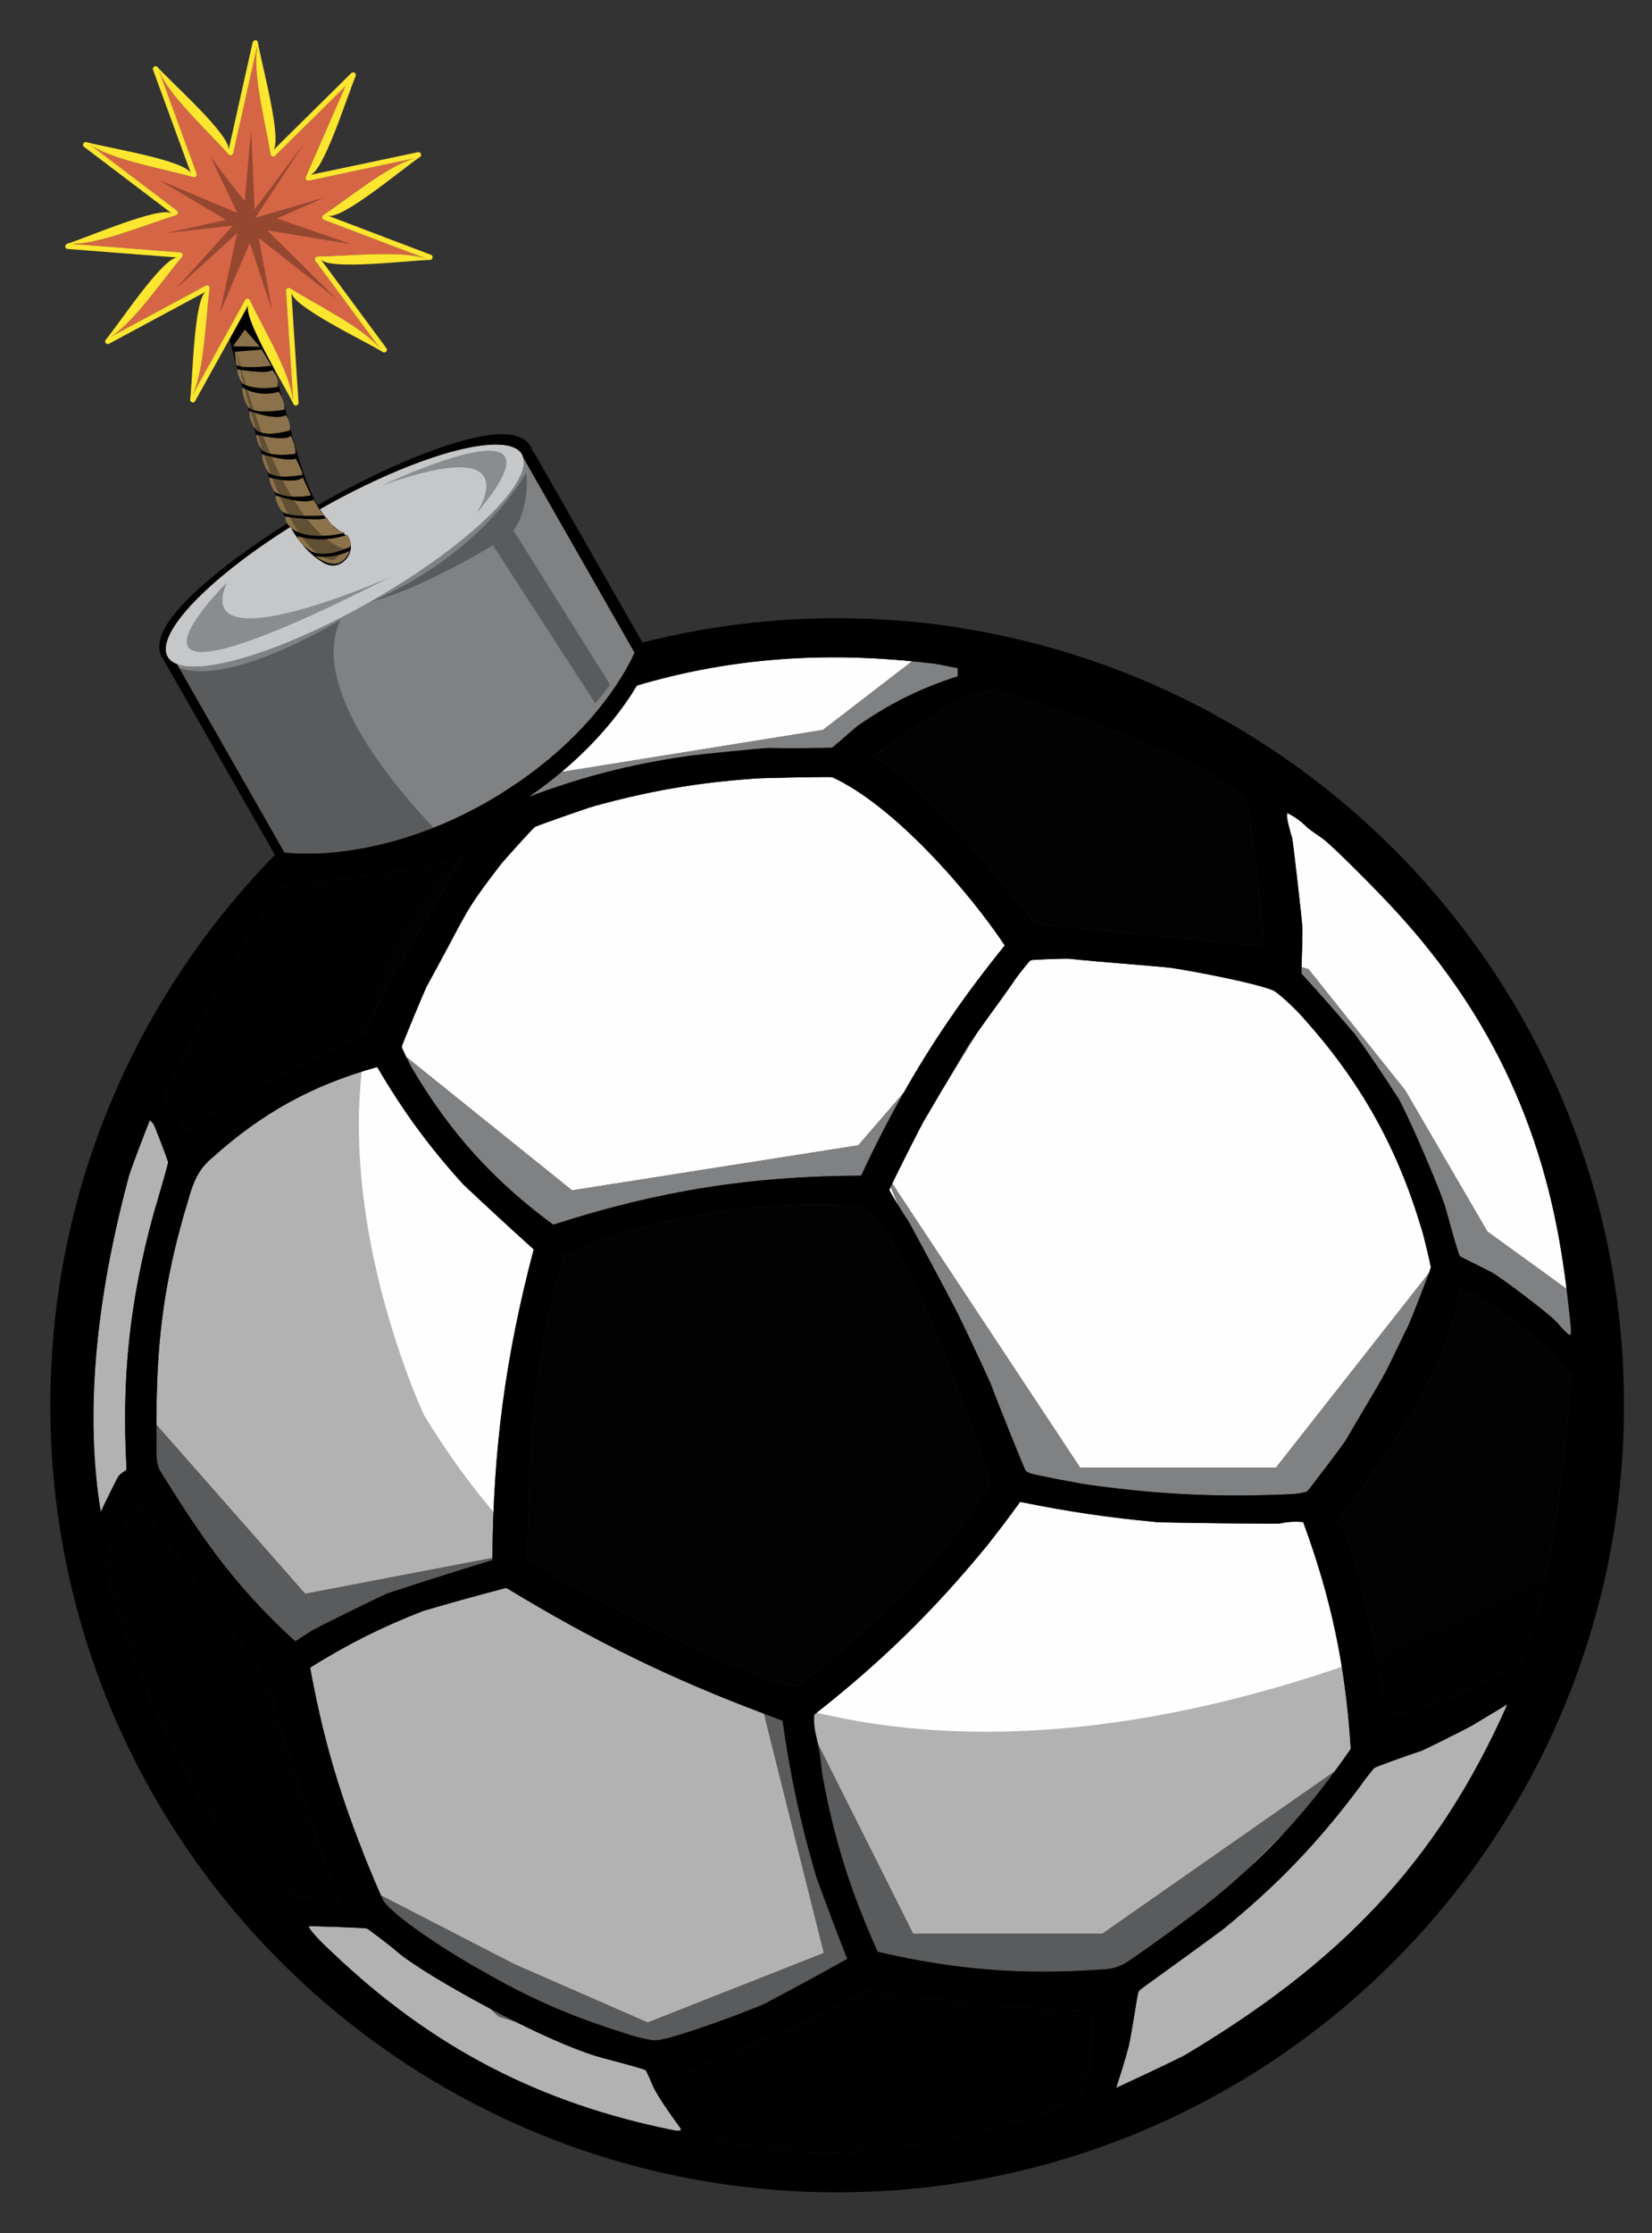
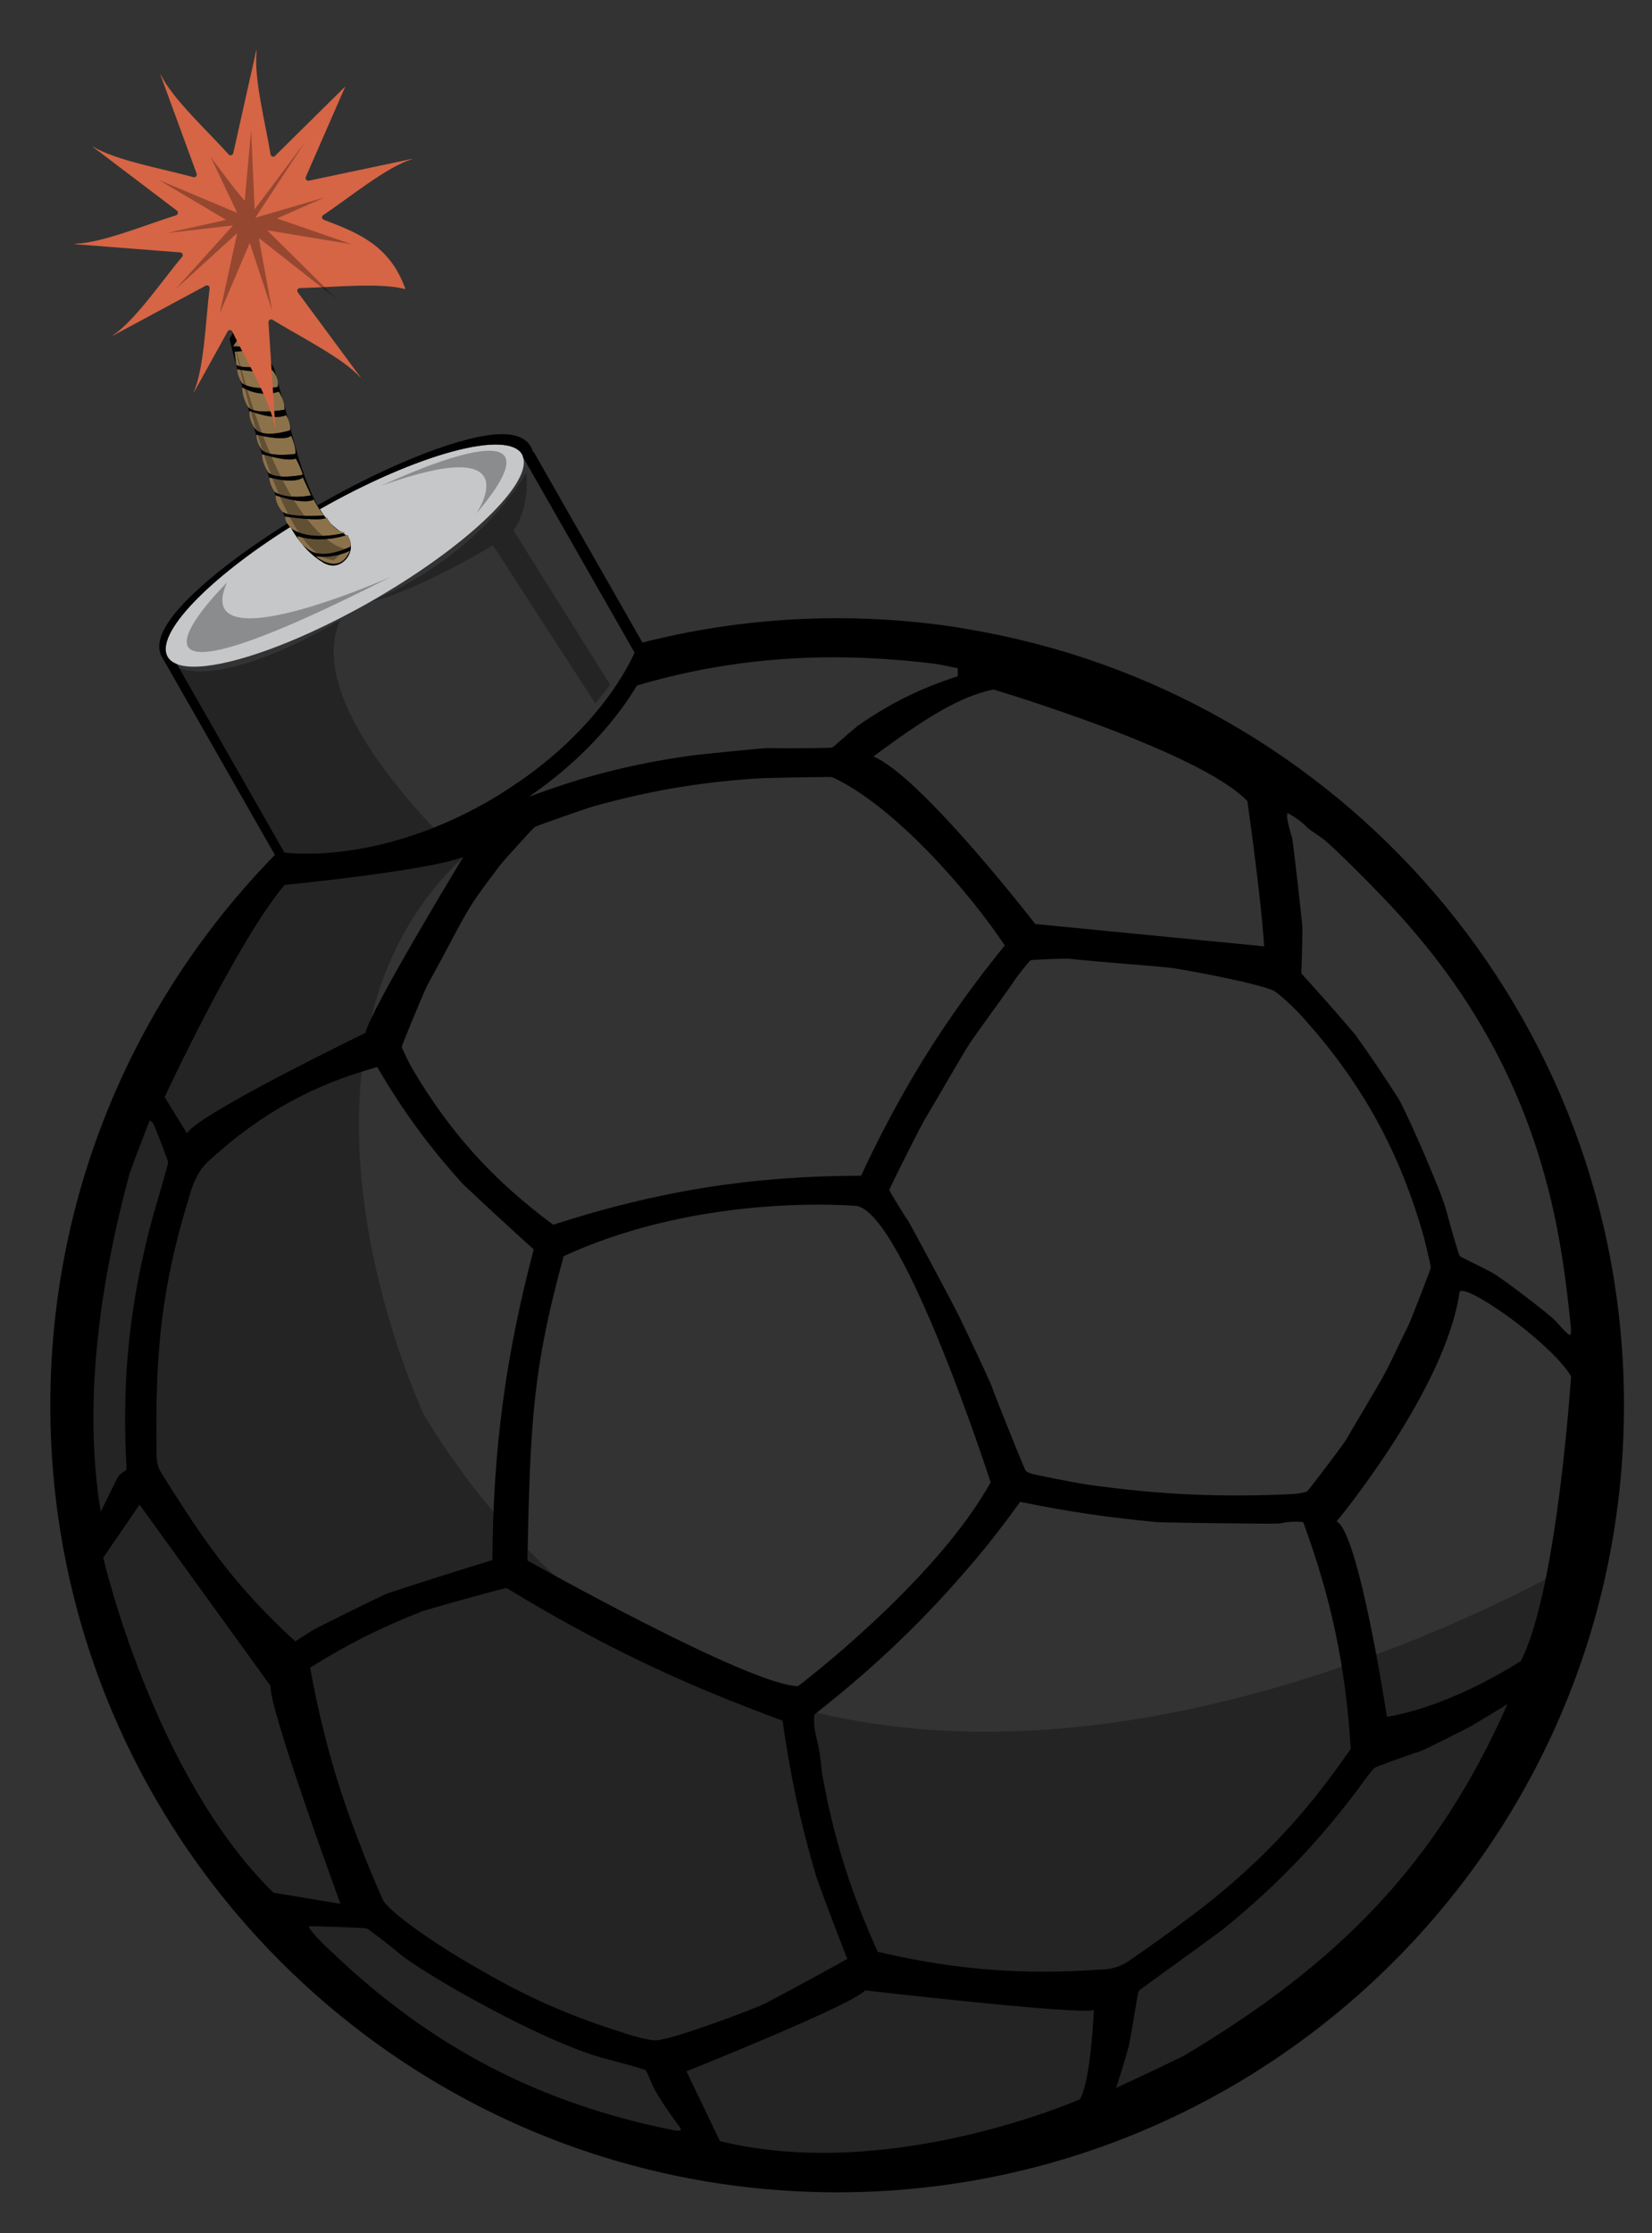
<svg xmlns="http://www.w3.org/2000/svg" version="1.1" id="Layer_1" x="0px" y="0px" width="148px" height="200px" viewBox="0 0 148 200" style="enable-background:new 0 0 148 200;" xml:space="preserve">
  <rect x="0" y="0" width="148" height="200" fill="#333333" stroke="none" />
-   <path id="color7" style="fill:#FEFEFE;" d="M57.062,61.391c7.814-2.306,15.823-3.038,24.654-2.17l-7.992,6.149l-23.418,3.766  C53.844,66.168,55.941,63.267,57.062,61.391z M95.797,85.864c-0.35-0.039-3.361,0.078-3.464,0.134  c-0.119,0.071-1.177,1.389-1.417,1.761c-0.465,0.729-2.15,2.998-3.342,4.684l-3.243,5.289c-0.528,0.909-1.07,1.833-1.554,2.639  c-0.292,0.501-2.15,4.177-2.843,5.619l16.826,25.437h17.561L128.02,114c0.099-0.275,0.163-0.462,0.166-0.487  c0-0.18-0.67-3.006-0.826-3.429c-2.195-7.365-5.461-13.196-10.591-18.917c-0.641-0.756-2.256-2.263-2.708-2.466  c-1.548-0.671-7.473-1.783-9.081-2.013C103.971,86.544,98.598,86.165,95.797,85.864z M116.683,83.135  c-0.006,1.224-0.035,2.287-0.08,3.477l0.619,0.181l8.671,10.855l7.36,12.648l7.095,5.133c-0.1-0.794-0.192-1.493-0.247-1.819  c-1.816-12.93-6.893-23.45-15.884-32.911c-0.763-0.819-4.704-4.85-5.742-5.613c-0.462-0.336-0.945-0.631-1.324-0.945  c-0.563-0.569-1.118-0.974-1.833-1.336c-0.003,0.165-0.003,0.311,0,0.48c0.014,0.205,0.305,1.367,0.439,1.733  C115.83,75.215,116.683,82.688,116.683,83.135z M44.114,139.526c0.07-9.806,1.19-18.131,3.7-27.635  c-2.247-2.032-4.131-3.769-6.337-5.845c-3.071-3.396-5.367-6.534-7.681-10.488c-5.742,1.591-10.289,4.09-14.723,8.072  c-1.113,0.923-1.677,1.846-2.251,3.985c-1.807,5.909-2.647,11.113-2.775,17.291c-0.023,0.392-0.035,1.525-0.039,2.686l13.329,15.145  L44.114,139.526z M34.126,169.75l11.964,6.159l11.937,5.223l15.788-6.229l-5.369-21.432c-8.287-3.114-15.258-6.512-22.966-11.196  c-0.12-0.07-0.154-0.077-0.28-0.032c-2.562,0.673-4.711,1.27-7.255,2.013c-3.729,1.448-6.766,2.968-10.16,5.089  c1.059,5.838,2.438,10.696,4.613,16.221C32.574,166.104,33.642,168.661,34.126,169.75z M11.206,131.727  c0.115-0.07,0.129-0.096,0.129-0.23c-0.449-8.043,0.272-14.907,2.393-22.681c0.538-1.82,1.29-4.396,1.335-4.724  c0.008-0.109-1.24-3.373-1.335-3.464c-0.104-0.115-0.184-0.204-0.305-0.308c-0.673,1.69-1.216,3.124-1.834,4.842  c-2.546,9.453-4.206,20.245-2.566,30.23c0,0,1.495-3.108,1.623-3.236C10.82,131.983,10.994,131.855,11.206,131.727z   M115.497,163.655l-3.989,3.993C112.908,166.373,114.231,165.053,115.497,163.655z M127.299,156.811  c-1.288,0.417-4.021,1.403-4.162,1.513c-0.15,0.115-1.064,1.295-1.323,1.698c-3.727,4.986-7.396,8.813-12.226,12.741  c-2.656,1.993-7.424,5.364-7.508,5.485c-0.041,0.045-0.063,0.103-0.099,0.154c-0.077,0.16-0.606,3.724-0.855,4.825  c-0.359,1.333-0.705,2.448-1.135,3.756c2.144-0.987,3.938-1.833,6.06-2.871c13.725-8.171,22.626-17.066,29-31.493  c-1.093,0.66-2.01,1.225-3.121,1.878C131.35,154.843,127.623,156.702,127.299,156.811z M81.793,173.159h16.996l20.784-14.521  c0.452-0.615,0.903-1.237,1.346-1.885c0.084-0.108,0.09-0.147,0.084-0.282c-0.462-7.248-1.743-13.336-4.253-20.155  c-0.75-0.077-1.391-0.032-2.128,0.128c-0.236,0.045-10.081-0.07-10.972-0.128c-4.335-0.404-7.982-0.942-12.26-1.813  c-1.006,1.391-1.875,2.544-2.941,3.89c-4.807,5.864-9.425,10.376-15.381,15.067c-0.111,0.077-0.125,0.103-0.128,0.237  c-0.054,1.006,0.1,1.403,0.327,2.467l0.011,0.026L81.793,173.159z M58.438,186.695c-0.249-0.609-0.53-1.231-0.609-1.308  c-0.091-0.077-2.113-0.635-3.608-1.025c-2.061-0.52-5.049-1.813-8.058-3.313l-1.479-0.455l-0.75-0.698  c-3.828-2.025-7.303-4.153-8.447-5.185c-0.497-0.437-2.469-1.942-2.627-2.006c-0.154-0.059-5.178-0.244-5.187-0.192  c-0.065,0.198,1.074,1.423,2.046,2.294c8.921,8.53,18.629,13.58,30.741,15.99c0.119,0.025,0.418,0.025,0.505,0  c0.027-0.013,0.027-0.148,0-0.205C60.534,190.009,58.847,187.701,58.438,186.695z M79.675,106.56  c-0.009,0.045,0.41,0.756,0.824,1.429l-0.708-1.698C79.72,106.444,79.675,106.54,79.675,106.56z M35.993,93.747  c0.005,0.067,0.191,0.474,0.394,0.902l14.865,11.956l25.641-4.036l4.077-4.727c2.596-4.578,5.482-8.779,9.046-13.17  c-3.201-4.824-9.939-12.548-15.467-15.073c-0.14-0.045-6.47,0.067-6.975,0.133c-5.092,0.357-9.376,1.094-14.304,2.453  c-0.498,0.12-5.193,1.769-5.355,1.875c-0.181,0.131-2.8,3.012-3.156,3.485c-3.377,4.439-2.594,3.618-6.503,10.746  C38.029,88.701,35.981,93.641,35.993,93.747z" />
-   <path id="color6" style="fill:#020202;" d="M16.75,101.5l-2-3.25c0,0,6.5-14,10.75-19c0,0,12.75-1.25,16-2.5c0,0-8.5,14-8.75,15.75  C32.75,92.5,17.75,99.75,16.75,101.5z M88.75,132.75c0,0-7.75-24-12-24.75c0,0-13.757-1.266-26.25,4.5c-2.75,10-3,14.75-3.25,27.25  c0,0,20,11.25,24.25,11.25C71.5,151,83.75,141.75,88.75,132.75z M24.25,151L12.5,134.75l-3.25,4.75c0,0,4.5,19.5,15.25,30l6,1  C30.5,170.5,24,152.75,24.25,151z M130.75,115.75c-1.25,8.75-11,20.5-11,20.5c2,1,4.5,17.5,4.5,17.5c6-1,12-5,12-5  c3.25-6.25,4.5-25.5,4.5-25.5C138.75,120,130.908,114.644,130.75,115.75z M77.5,178.25c-1,1.25-16,7.25-16,7.25l3,6.25  C79.75,195.5,96.75,188,96.75,188c1-1.75,1.25-8,1.25-8C97,180.5,77.5,178.25,77.5,178.25z M92.75,82.75l20.5,2  c-0.25-4.25-1.5-13-1.5-13c-4.25-4.5-22.75-10-22.75-10c-2.25,0.5-4.75,1.5-10.75,6C82.5,69.5,92.75,82.75,92.75,82.75z" />
-   <path id="color5" style="fill:#808183;" d="M50.307,69.136l23.418-3.766l7.992-6.149c0.691,0.07,1.374,0.134,2.069,0.223  c0.718,0.134,1.317,0.251,2.022,0.4v0.718c-3.358,1.08-6.054,2.419-8.96,4.435c-0.953,0.782-2.145,1.876-2.3,1.953  c-0.125,0.049-4.179,0.08-5.703,0.042c-0.412-0.01-6.439,0.59-7.195,0.713c-5.144,0.738-9.477,1.851-14.29,3.663  C48.437,70.628,49.418,69.881,50.307,69.136z M140.348,115.429l-7.095-5.133l-7.36-12.648l-8.671-10.855l-0.619-0.181  c-0.006,0.136-0.01,0.264-0.016,0.404c-0.003,0.139,0.006,0.163,0.096,0.272c1.702,1.861,3.108,3.465,4.746,5.386  c1.433,2.008,2.596,3.73,3.919,5.807c1.032,1.907,3.846,8.444,4.217,9.898c0.427,1.622,1.125,4.006,1.205,4.096  c0.096,0.115,1.711,0.858,2.833,1.455c0.82,0.423,5.123,3.691,5.8,4.409c0.153,0.16,1.07,1.281,1.266,1.205  c0.038-0.02,0.083-0.174,0.083-0.321C140.758,119.018,140.546,117.024,140.348,115.429z M36.387,94.648  c0.216,0.447,0.458,0.918,0.546,1.053c3.392,5.742,7.266,10.025,12.63,13.979c9.382-3.031,17.727-4.364,27.585-4.391  c1.223-2.642,2.488-5.092,3.821-7.448l-4.077,4.727l-25.641,4.036L36.387,94.648z M81.793,173.159l-8.515-16.97l-0.011-0.026  c0.003,0.007,0.003,0.014,0.006,0.02c0.037,0.173,0.075,0.359,0.115,0.564c0.123,0.679,0.164,1.339,0.248,2.019  c0.825,4.62,1.95,8.613,3.608,12.76c0.405,1.025,0.839,2.058,1.318,3.114c0.055,0.135,0.077,0.154,0.208,0.187  c6.832,1.583,12.812,2.057,19.804,1.563c0.823-0.007,1.506-0.173,2.224-0.563c0.32-0.161,4.242-2.948,5.018-3.563  c1.478-1.07,2.855-2.153,4.166-3.269l0.68-0.597c0.288-0.249,0.567-0.499,0.846-0.749l3.989-3.993  c1.417-1.563,2.766-3.224,4.076-5.018l-20.784,14.521H81.793z M44.109,139.719c0.002-0.064,0.005-0.129,0.005-0.192l-16.777,3.211  l-13.329-15.145c-0.002,1.423,0.01,2.897,0.039,3.089c0.034,0.302,0.09,0.552,0.186,0.84c0.064,0.192,2.685,4.287,3.246,5.069  c2.709,4.012,5.401,7.133,8.977,10.401c0.508-0.32,0.939-0.608,1.448-0.936c0.375-0.243,6.462-3.249,6.83-3.364  C38.019,141.609,40.798,140.731,44.109,139.719z M87.574,92.442c-0.257,0.359-0.497,0.703-0.689,0.987  c-0.339,0.5-1.416,2.366-2.554,4.302L87.574,92.442z M44.685,180.594l1.479,0.455c-0.745-0.378-1.495-0.756-2.229-1.153  L44.685,180.594z M96.761,131.426l-16.826-25.437c-0.058,0.115-0.103,0.211-0.144,0.301l0.708,1.698  c0.343,0.558,0.676,1.083,0.778,1.205c0.154,0.192,4.246,7.831,4.653,8.703c1.028,2.121,1.874,3.916,2.839,6.057  c0.493,1.378,3.047,7.709,3.124,7.768c0.154,0.121,0.292,0.186,0.475,0.243c0.288,0.108,4.29,0.891,5.168,1.006  c6.416,0.897,11.908,1.141,18.371,0.827c0.317-0.013,1.02-0.154,1.176-0.212c0.102-0.051,3.26-4.229,3.471-4.582  c1.215-2.103,2.923-4.897,3.471-5.935c0.75-1.416,1.419-2.923,2.141-4.346c0.188-0.396,1.406-3.492,1.855-4.723l-13.699,17.426  H96.761z M70.107,154.094c-0.566-0.199-1.109-0.41-1.662-0.622l5.369,21.432l-15.788,6.229l-11.937-5.223l-11.964-6.159  c0.117,0.263,0.202,0.449,0.229,0.493c0.948,1.392,5.691,4.531,8.701,6.179c4.172,2.436,7.936,4.095,12.545,5.544  c1.099,0.391,2.641,0.794,3.19,0.756c1.62-0.103,8.669-2.775,9.735-3.281c2.99-1.583,5.071-2.724,7.38-4.006  c-1.008-2.563-1.833-4.749-2.769-7.338C71.709,163.258,70.815,159.086,70.107,154.094z M25.473,76.348c0,0,8.551,1.304,19.06-5.053  c0.345-0.209,0.663-0.423,0.991-0.635c0.669-0.433,1.307-0.869,1.906-1.31c3.462-2.549,5.771-5.165,7.235-7.201  c1.573-2.189,2.181-3.706,2.181-3.706l-0.348-0.609L46.86,40.951c0.703,2.196-4.125,7.059-11.367,11.559  c-0.732,0.455-1.48,0.907-2.258,1.351c-1.841,1.05-3.649,1.969-5.378,2.759c-5.45,2.488-10.06,3.608-12.014,2.854l9.392,16.458  L25.473,76.348z" />
  <path id="color4" style="fill:#C6C7C9;" d="M35.493,52.51c-0.732,0.455-1.48,0.907-2.258,1.351c-1.841,1.05-3.649,1.969-5.378,2.759  c-5.45,2.488-10.06,3.608-12.014,2.854c-0.379-0.146-0.662-0.361-0.828-0.651c-1.162-2.037,3.623-7,10.966-11.617  c0.038,0.04,0.071,0.072,0.1,0.099c0.213,0.36,0.437,0.706,0.677,1.031c0.021,0.036,0.043,0.071,0.068,0.107  c0.075,0.105,0.162,0.207,0.252,0.298c0.522,0.633,1.107,1.167,1.768,1.568c0.068,0.042,0.131,0.091,0.201,0.129  c0.039,0.021,0.077,0.032,0.116,0.05c1.098,0.511,2.094-0.336,2.249-1.283c0.02-0.122,0.022-0.245,0.013-0.367  c-0.002-0.025-0.003-0.051-0.007-0.076c0.018-0.365-0.304-0.855-0.304-0.855c-0.043,0.014-0.083,0.02-0.127,0.033  c-0.071-0.066-0.155-0.126-0.246-0.184c0.111-0.025,0.179-0.043,0.179-0.043c-0.179-0.025-0.341-0.091-0.494-0.17  c-0.265-0.172-0.517-0.374-0.753-0.613c-0.036-0.042-0.069-0.083-0.1-0.124c-0.193-0.248-0.302-0.451-0.302-0.451  c-0.018,0.014-0.046,0.024-0.07,0.037c-0.06-0.076-0.12-0.15-0.177-0.23c0,0,0.005,0,0.005,0c-0.005-0.004-0.014-0.016-0.02-0.021  c-0.123-0.171-0.244-0.346-0.359-0.534c8.736-4.965,16.839-7.167,18.127-4.907c0.044,0.076,0.058,0.167,0.085,0.252  C47.563,43.147,42.736,48.011,35.493,52.51z" />
  <path id="color3" style="fill:#8C724B;" d="M31.418,48.762c-0.001,0.029-0.001,0.058-0.007,0.084  c-0.011,0.047-0.026,0.092-0.054,0.131c0,0-0.264,0.133-0.662,0.277c-0.849,0.306-2.315,0.66-3.175-0.133c0,0-0.221-0.16-0.441-0.38  c-0.091-0.091-0.178-0.193-0.252-0.298c-0.025-0.036-0.047-0.071-0.068-0.107c-0.065-0.112-0.111-0.225-0.111-0.331  c0,0,0.237,0.083,0.63,0.162c0.747,0.149,2.097,0.272,3.71-0.227c0.043-0.013,0.083-0.019,0.127-0.033  C31.114,47.907,31.436,48.397,31.418,48.762z M25.498,36.692c0-0.145-0.018-0.283-0.041-0.417c-0.037-0.213-0.096-0.408-0.162-0.579  c-0.145-0.373-0.313-0.621-0.313-0.621c-1.848,0.581-3.27-0.389-3.27-0.389c0,0.007,0,0.014,0,0.021  c-0.047,0.711,0.354,1.477,0.478,1.692c0.022,0.039,0.038,0.065,0.038,0.065C22.845,37.179,25.498,36.692,25.498,36.692z   M25.984,38.538c0.009-0.101,0.008-0.198,0.001-0.292c-0.022-0.311-0.115-0.581-0.201-0.772c-0.082-0.181-0.156-0.294-0.156-0.294  c-1.037,0.516-3.268-0.389-3.268-0.389c-0.009,0.047-0.007,0.096-0.01,0.145c-0.029,0.507,0.239,1.041,0.38,1.279  c0.048,0.08,0.081,0.13,0.081,0.13C23.523,39.345,25.984,38.538,25.984,38.538z M24.885,34.654c0.027-0.133,0.025-0.264,0.013-0.393  c-0.021-0.212-0.083-0.411-0.162-0.581c-0.148-0.325-0.336-0.548-0.336-0.548c-0.453,0.416-3.088-0.054-3.139-0.063  c-0.001,0-0.005-0.001-0.005-0.001c0,0.351,0.154,0.737,0.277,0.988c0.08,0.164,0.146,0.272,0.146,0.272  C22.845,35.042,24.885,34.654,24.885,34.654z M26.469,40.643c0.066-0.649-0.389-1.62-0.389-1.62  c-0.614,0.55-3.105-0.098-3.105-0.098c-0.004,0.036,0.001,0.073,0.001,0.109c0.001,0.33,0.145,0.684,0.279,0.938  c0.107,0.203,0.204,0.343,0.204,0.343C24.303,40.999,26.469,40.643,26.469,40.643z M21.938,29.504l-1.07,1.508l2.429,0.048  L21.938,29.504z M24.319,32.76l-0.876-1.457l-2.426,0.194l0.144,1.164C21.599,33.098,24.319,32.76,24.319,32.76z M27.861,44.363  l-0.729-1.602c-0.777,0.629-3.009,0-3.009,0c0,0.013,0.004,0.027,0.004,0.04c0.015,0.428,0.271,0.921,0.404,1.147  c0.045,0.078,0.076,0.124,0.076,0.124C25.87,44.802,27.861,44.363,27.861,44.363z M27.132,42.519  c-0.194-0.679-0.631-1.456-0.631-1.456c-0.68,0.34-3.011-0.389-3.011-0.389c-0.004,0.028-0.001,0.061-0.002,0.09  c-0.021,0.411,0.235,0.987,0.403,1.313c0.076,0.147,0.134,0.248,0.134,0.248C24.851,43.003,27.132,42.519,27.132,42.519z   M27.617,46.21c0.748,0.001,1.379-0.046,1.406-0.048c0,0,0.005,0,0.005,0c-0.005-0.004-0.014-0.016-0.02-0.021  c-0.094-0.085-0.237-0.288-0.385-0.519c-0.074-0.115-0.146-0.232-0.213-0.345c-0.17-0.283-0.306-0.525-0.306-0.525  c-0.971,0.487-3.4-0.388-3.4-0.388c-0.002,0.015,0.001,0.029,0,0.044c-0.063,0.67,0.586,1.413,0.586,1.413  c0.006,0.005,0.015,0.009,0.021,0.014c0.276,0.218,0.892,0.317,1.548,0.355C27.112,46.204,27.37,46.21,27.617,46.21z M30.741,47.757  c0.111-0.025,0.179-0.043,0.179-0.043c-0.179-0.025-0.341-0.091-0.494-0.17c-0.308-0.158-0.563-0.39-0.753-0.613  c-0.036-0.042-0.069-0.083-0.1-0.124c-0.193-0.248-0.302-0.451-0.302-0.451c-0.018,0.014-0.046,0.024-0.07,0.037  c-0.316,0.152-1.178,0.128-1.992,0.059c-0.233-0.02-0.46-0.042-0.669-0.066c-0.573-0.063-1.006-0.128-1.006-0.128  c0,0.015,0.004,0.029,0.005,0.044c0.01,0.217,0.089,0.416,0.191,0.581c0.082,0.132,0.174,0.241,0.253,0.324  c0.038,0.04,0.071,0.072,0.1,0.099c0.047,0.042,0.08,0.069,0.08,0.069c0.446,0.298,0.974,0.464,1.514,0.549  C28.946,48.123,30.275,47.865,30.741,47.757z M29.724,49.809c-0.446,0.064-0.946,0.086-1.473-0.006c0,0,0.289,0.248,0.7,0.447  c0.116,0.056,0.242,0.106,0.374,0.147c0.678,0.214,1.518,0.156,2.033-1.08c0,0-0.202,0.106-0.537,0.226  C30.54,49.643,30.158,49.746,29.724,49.809z" />
  <path id="outline" d="M86.616,56.334c-0.308-0.053-0.615-0.116-0.93-0.165C82.203,55.64,78.634,55.364,75,55.364  c-6.022,0-11.865,0.759-17.445,2.179l-9.692-16.985l-0.133-0.144c-0.041-0.143-0.099-0.281-0.173-0.41  c-0.425-0.744-1.29-1.122-2.57-1.122c-3.268,0-9.7,2.465-16.387,6.282c-0.051,0.029-0.101,0.059-0.151,0.088  c-1.149-2.037-1.889-4.79-2.464-7.008c0.007,0.095,0.008,0.192-0.001,0.292c0,0-2.461,0.808-3.172-0.194c0,0-0.034-0.05-0.081-0.13  c0.05,0.164,0.097,0.33,0.147,0.494c0.032,0.105,0.066,0.218,0.099,0.327c0-0.037-0.005-0.074-0.001-0.109  c0,0,2.492,0.648,3.105,0.098c0,0,0.455,0.971,0.389,1.62c0,0-2.166,0.355-3.011-0.327c0,0-0.097-0.14-0.204-0.343  c0.076,0.257,0.154,0.521,0.234,0.79c0.001-0.029-0.002-0.062,0.002-0.09c0,0,2.331,0.729,3.011,0.389c0,0,0.437,0.777,0.631,1.456  c0,0-2.281,0.484-3.106-0.195c0,0-0.058-0.101-0.134-0.248c0.076,0.24,0.154,0.482,0.236,0.725c0-0.013-0.004-0.026-0.004-0.04  c0,0,2.232,0.629,3.009,0l0.729,1.602c0,0-1.991,0.439-3.254-0.292c0,0-0.031-0.046-0.076-0.124  c0.057,0.153,0.113,0.307,0.172,0.459c0.002-0.015-0.001-0.029,0-0.044c0,0,2.429,0.875,3.4,0.388c0,0,0.136,0.242,0.306,0.525  c0.068,0.113,0.14,0.23,0.213,0.345c0.147,0.231,0.291,0.434,0.385,0.519c-0.123-0.171-0.244-0.346-0.359-0.534  c8.736-4.965,16.839-7.167,18.127-4.907c0.044,0.076,0.058,0.167,0.085,0.252l9.637,16.883l0.348,0.609c0,0-0.608,1.517-2.181,3.706  c-1.463,2.036-3.772,4.651-7.235,7.201c-0.599,0.441-1.237,0.877-1.906,1.31c-0.328,0.212-0.646,0.426-0.991,0.635  c-10.509,6.357-19.06,5.053-19.06,5.053l-0.237-0.415l-9.392-16.458c-0.379-0.146-0.662-0.361-0.828-0.651  c-1.162-2.037,3.623-7,10.966-11.617c-0.08-0.083-0.172-0.191-0.253-0.324c-3.073,1.921-5.785,3.908-7.814,5.74  c-2.881,2.601-4.041,4.549-3.535,5.941l-0.019,0.011l0.091,0.159c0.02,0.043,0.042,0.085,0.065,0.126  c0.023,0.04,0.047,0.079,0.072,0.117l10.037,17.587C12.187,89.273,4.509,106.661,4.509,125.85c0,38.934,31.562,70.484,70.491,70.484  c38.927,0,70.49-31.551,70.49-70.484C145.49,90.878,120.019,61.876,86.616,56.334z M115.317,72.804  c0.715,0.362,1.27,0.767,1.833,1.336c0.379,0.314,0.862,0.609,1.324,0.945c1.038,0.763,4.979,4.794,5.742,5.613  c8.991,9.461,14.067,19.981,15.884,32.911c0.055,0.326,0.147,1.025,0.247,1.819c0.198,1.596,0.41,3.589,0.403,3.794  c0,0.147-0.045,0.302-0.083,0.321c-0.195,0.076-1.112-1.045-1.266-1.205c-0.677-0.718-4.979-3.986-5.8-4.409  c-1.122-0.597-2.737-1.34-2.833-1.455c-0.08-0.09-0.778-2.474-1.205-4.096c-0.371-1.454-3.185-7.991-4.217-9.898  c-1.323-2.077-2.486-3.799-3.919-5.807c-1.638-1.921-3.044-3.525-4.746-5.386c-0.09-0.109-0.099-0.133-0.096-0.272  c0.006-0.14,0.01-0.268,0.016-0.404c0.045-1.19,0.074-2.253,0.08-3.477c0-0.447-0.853-7.92-0.926-8.117  c-0.135-0.367-0.426-1.528-0.439-1.733C115.314,73.115,115.314,72.969,115.317,72.804z M116.769,91.167  c5.13,5.721,8.396,11.552,10.591,18.917c0.156,0.423,0.826,3.249,0.826,3.429c-0.003,0.025-0.067,0.212-0.166,0.487  c-0.449,1.231-1.667,4.326-1.855,4.723c-0.722,1.423-1.391,2.93-2.141,4.346c-0.548,1.038-2.256,3.832-3.471,5.935  c-0.211,0.353-3.368,4.531-3.471,4.582c-0.156,0.058-0.858,0.199-1.176,0.212c-6.463,0.314-11.955,0.07-18.371-0.827  c-0.878-0.115-4.88-0.897-5.168-1.006c-0.183-0.058-0.32-0.122-0.475-0.243c-0.077-0.059-2.631-6.39-3.124-7.768  c-0.965-2.141-1.81-3.936-2.839-6.057c-0.407-0.872-4.499-8.511-4.653-8.703c-0.103-0.122-0.436-0.647-0.778-1.205  c-0.414-0.673-0.833-1.384-0.824-1.429c0-0.02,0.045-0.115,0.116-0.27c0.041-0.09,0.086-0.185,0.144-0.301  c0.692-1.442,2.551-5.118,2.843-5.619c0.483-0.806,1.025-1.73,1.554-2.639c1.138-1.936,2.215-3.802,2.554-4.302  c0.192-0.284,0.433-0.628,0.689-0.987c1.191-1.686,2.877-3.955,3.342-4.684c0.24-0.372,1.298-1.69,1.417-1.761  c0.102-0.056,3.114-0.173,3.464-0.134c2.801,0.301,8.174,0.681,9.184,0.825c1.608,0.229,7.533,1.341,9.081,2.013  C114.514,88.904,116.129,90.411,116.769,91.167z M41.477,106.047c2.206,2.076,4.09,3.813,6.337,5.845  c-2.509,9.504-3.629,17.829-3.7,27.635c0,0.063-0.003,0.128-0.005,0.192c-3.312,1.013-6.09,1.891-9.375,2.974  c-0.368,0.115-6.455,3.121-6.83,3.364c-0.509,0.327-0.94,0.615-1.448,0.936c-3.576-3.269-6.268-6.39-8.977-10.401  c-0.561-0.782-3.182-4.877-3.246-5.069c-0.096-0.288-0.152-0.538-0.186-0.84c-0.029-0.191-0.04-1.666-0.039-3.089  c0.003-1.16,0.016-2.294,0.039-2.686c0.128-6.178,0.968-11.382,2.775-17.291c0.574-2.14,1.138-3.063,2.251-3.985  c4.434-3.982,8.981-6.481,14.723-8.072C36.11,99.513,38.406,102.651,41.477,106.047z M35.993,93.747  c-0.011-0.106,2.037-5.045,2.262-5.457c3.91-7.128,3.126-6.306,6.503-10.746c0.356-0.473,2.976-3.354,3.156-3.485  c0.162-0.106,4.856-1.754,5.355-1.875c4.928-1.359,9.212-2.096,14.304-2.453c0.505-0.066,6.835-0.178,6.975-0.133  c5.528,2.525,12.266,10.249,15.467,15.073c-3.563,4.392-6.45,8.593-9.046,13.17c-1.333,2.356-2.599,4.807-3.821,7.448  c-9.858,0.026-18.203,1.359-27.585,4.391c-5.364-3.954-9.238-8.237-12.63-13.979c-0.088-0.135-0.33-0.605-0.546-1.053  C36.184,94.221,35.998,93.814,35.993,93.747z M37.944,144.256c2.544-0.743,4.693-1.34,7.255-2.013  c0.126-0.045,0.16-0.038,0.28,0.032c7.708,4.685,14.679,8.082,22.966,11.196c0.553,0.212,1.096,0.423,1.662,0.622  c0.708,4.992,1.602,9.164,3.031,14.003c0.936,2.589,1.761,4.774,2.769,7.338c-2.309,1.282-4.39,2.423-7.38,4.006  c-1.066,0.506-8.115,3.179-9.735,3.281c-0.549,0.038-2.091-0.365-3.19-0.756c-4.609-1.449-8.373-3.108-12.545-5.544  c-3.01-1.648-7.753-4.787-8.701-6.179c-0.027-0.044-0.112-0.23-0.229-0.493c-0.484-1.089-1.552-3.646-1.729-4.185  c-2.174-5.524-3.554-10.383-4.613-16.221C31.178,147.224,34.216,145.704,37.944,144.256z M47.25,139.75  c0.25-12.5,0.5-17.25,3.25-27.25c12.493-5.766,26.25-4.5,26.25-4.5c4.25,0.75,12,24.75,12,24.75c-5,9-17.25,18.25-17.25,18.25  C67.25,151,47.25,139.75,47.25,139.75z M89,61.75c0,0,18.5,5.5,22.75,10c0,0,1.25,8.75,1.5,13l-20.5-2c0,0-10.25-13.25-14.5-15  C84.25,63.25,86.75,62.25,89,61.75z M50.307,69.136c3.537-2.968,5.635-5.869,6.756-7.745c7.814-2.306,15.823-3.038,24.654-2.17  c0.691,0.07,1.374,0.134,2.069,0.223c0.718,0.134,1.317,0.251,2.022,0.4v0.718c-3.358,1.08-6.054,2.419-8.96,4.435  c-0.953,0.782-2.145,1.876-2.3,1.953c-0.125,0.049-4.179,0.08-5.703,0.042c-0.412-0.01-6.439,0.59-7.195,0.713  c-5.144,0.738-9.477,1.851-14.29,3.663C48.437,70.628,49.418,69.881,50.307,69.136z M25.5,79.25c0,0,12.75-1.25,16-2.5  c0,0-8.5,14-8.75,15.75c0,0-15,7.25-16,9l-2-3.25C14.75,98.25,21.25,84.25,25.5,79.25z M11.589,105.162  c0.619-1.718,1.162-3.151,1.834-4.842c0.121,0.104,0.201,0.192,0.305,0.308c0.095,0.091,1.343,3.354,1.335,3.464  c-0.045,0.327-0.796,2.903-1.335,4.724c-2.121,7.773-2.842,14.638-2.393,22.681c0,0.135-0.013,0.16-0.129,0.23  c-0.213,0.128-0.386,0.257-0.56,0.43c-0.128,0.128-1.623,3.236-1.623,3.236C7.384,125.407,9.043,114.615,11.589,105.162z   M24.5,169.5c-10.75-10.5-15.25-30-15.25-30l3.25-4.75L24.25,151c-0.25,1.75,6.25,19.5,6.25,19.5L24.5,169.5z M60.966,190.797  c-0.086,0.025-0.386,0.025-0.505,0c-12.112-2.41-21.82-7.46-30.741-15.99c-0.973-0.871-2.112-2.096-2.046-2.294  c0.008-0.052,5.033,0.134,5.187,0.192c0.159,0.063,2.131,1.569,2.627,2.006c1.144,1.031,4.62,3.159,8.447,5.185  c0.733,0.397,1.483,0.775,2.229,1.153c3.009,1.5,5.997,2.794,8.058,3.313c1.495,0.391,3.517,0.948,3.608,1.025  c0.079,0.077,0.36,0.698,0.609,1.308c0.409,1.006,2.096,3.313,2.528,3.896C60.994,190.649,60.994,190.784,60.966,190.797z   M96.75,188c0,0-17,7.5-32.25,3.75l-3-6.25c0,0,15-6,16-7.25c0,0,19.5,2.25,20.5,1.75C98,180,97.75,186.25,96.75,188z   M78.771,174.826c-0.131-0.032-0.153-0.052-0.208-0.187c-0.479-1.057-0.913-2.089-1.318-3.114c-1.659-4.146-2.784-8.14-3.608-12.76  c-0.085-0.68-0.125-1.34-0.248-2.019c-0.04-0.205-0.079-0.392-0.115-0.564c-0.003-0.006-0.003-0.013-0.006-0.02  c-0.227-1.063-0.381-1.461-0.327-2.467c0.003-0.135,0.018-0.16,0.128-0.237c5.957-4.691,10.575-9.203,15.381-15.067  c1.066-1.346,1.936-2.499,2.941-3.89c4.277,0.871,7.925,1.409,12.26,1.813c0.891,0.058,10.735,0.173,10.972,0.128  c0.737-0.16,1.378-0.205,2.128-0.128c2.51,6.819,3.791,12.907,4.253,20.155c0.006,0.135,0,0.174-0.084,0.282  c-0.442,0.648-0.894,1.27-1.346,1.885c-1.311,1.794-2.659,3.454-4.076,5.018c-1.266,1.397-2.589,2.718-3.989,3.993  c-0.278,0.25-0.558,0.5-0.846,0.749l-0.68,0.597c-1.311,1.115-2.688,2.198-4.166,3.269c-0.775,0.615-4.697,3.402-5.018,3.563  c-0.718,0.391-1.4,0.557-2.224,0.563C91.583,176.883,85.603,176.409,78.771,174.826z M106.051,184.112  c-2.121,1.038-3.916,1.884-6.06,2.871c0.43-1.308,0.775-2.423,1.135-3.756c0.249-1.102,0.778-4.665,0.855-4.825  c0.035-0.052,0.058-0.109,0.099-0.154c0.084-0.121,4.852-3.492,7.508-5.485c4.829-3.929,8.499-7.755,12.226-12.741  c0.259-0.403,1.173-1.583,1.323-1.698c0.141-0.109,2.874-1.096,4.162-1.513c0.324-0.108,4.051-1.968,4.631-2.313  c1.111-0.653,2.028-1.218,3.121-1.878C128.677,167.046,119.775,175.941,106.051,184.112z M136.25,148.75c0,0-6,4-12,5  c0,0-2.5-16.5-4.5-17.5c0,0,9.75-11.75,11-20.5c0.158-1.106,8,4.25,10,7.5C140.75,123.25,139.5,142.5,136.25,148.75z M29.022,46.162  c0.058,0.08,0.118,0.154,0.177,0.23c-0.316,0.152-1.178,0.128-1.992,0.059c-0.233-0.02-0.46-0.042-0.669-0.066  c-0.573-0.063-1.006-0.128-1.006-0.128c0,0.015,0.004,0.029,0.005,0.044c-0.077-0.155-0.154-0.31-0.227-0.468  c0.276,0.218,0.892,0.317,1.548,0.355c0.254,0.015,0.512,0.021,0.759,0.021C28.364,46.211,28.996,46.164,29.022,46.162z   M24.885,34.654c0.027-0.133,0.025-0.264,0.013-0.393c0.135,0.478,0.258,0.96,0.398,1.435c-0.145-0.373-0.313-0.621-0.313-0.621  c-1.848,0.581-3.27-0.389-3.27-0.389c0,0.007,0,0.014,0,0.021c-0.061-0.217-0.121-0.434-0.18-0.651  c0.08,0.164,0.146,0.272,0.146,0.272C22.845,35.042,24.885,34.654,24.885,34.654z M29.672,46.93  c0.237,0.239,0.489,0.441,0.753,0.613C30.118,47.385,29.863,47.153,29.672,46.93z M25.498,36.692c0-0.145-0.018-0.283-0.041-0.417  c0.105,0.362,0.213,0.762,0.327,1.198c-0.082-0.181-0.156-0.294-0.156-0.294c-1.037,0.516-3.268-0.389-3.268-0.389  c-0.009,0.047-0.007,0.096-0.01,0.145c-0.053-0.179-0.107-0.356-0.159-0.535c0.022,0.039,0.038,0.065,0.038,0.065  C22.845,37.179,25.498,36.692,25.498,36.692z M24.399,33.132c0,0,0.188,0.223,0.336,0.548c-0.066-0.24-0.134-0.479-0.199-0.719  c-1.269-2.316-2.642-5.002-2.27-5.673c-0.566,1.021-1.132,2.041-1.697,3.062c0.221,0.909,0.451,1.815,0.691,2.72  C21.311,33.078,23.947,33.548,24.399,33.132z M21.938,29.504l1.359,1.556l-2.429-0.048L21.938,29.504z M21.017,31.498l2.426-0.194  l0.876,1.457c0,0-2.72,0.338-3.158-0.098L21.017,31.498z M30.741,47.757c0.091,0.058,0.175,0.118,0.246,0.184  c-1.614,0.499-2.964,0.376-3.71,0.227c-0.393-0.079-0.63-0.162-0.63-0.162c0,0.106,0.046,0.219,0.111,0.331  c-0.24-0.325-0.464-0.671-0.677-1.031c0.047,0.042,0.08,0.069,0.08,0.069c0.446,0.298,0.974,0.464,1.514,0.549  C28.946,48.123,30.275,47.865,30.741,47.757z M27.52,49.122c0,0-0.221-0.16-0.441-0.38c0.522,0.633,1.107,1.167,1.768,1.568  c0.068,0.042,0.131,0.091,0.201,0.129c0.039,0.021,0.077,0.032,0.116,0.05c1.098,0.511,2.094-0.336,2.249-1.283  c0.02-0.122,0.022-0.245,0.013-0.367c-0.002-0.025-0.003-0.051-0.007-0.076c-0.001,0.029-0.001,0.058-0.007,0.084  c-0.011,0.047-0.026,0.092-0.054,0.131c0,0-0.264,0.133-0.662,0.277C29.847,49.561,28.381,49.915,27.52,49.122z M30.82,49.544  c0.335-0.12,0.537-0.226,0.537-0.226c-0.515,1.235-1.355,1.294-2.033,1.08c-0.132-0.041-0.258-0.091-0.374-0.147  c-0.412-0.2-0.7-0.447-0.7-0.447c0.527,0.093,1.027,0.071,1.473,0.006C30.158,49.746,30.54,49.643,30.82,49.544z" />
-   <path id="color2" style="fill:#D56545;" d="M29.007,19.685c-0.152-0.06-0.226-0.303-0.071-0.405c2.354-1.57,5.644-4.292,7.963-5.023  l0.054-0.036c-3.1,0.654-6.199,1.308-9.299,1.964c-0.171,0.035-0.336-0.154-0.266-0.319c1.184-2.708,2.367-5.417,3.55-8.126  c-2.103,2.078-4.207,4.155-6.312,6.233c-0.129,0.129-0.362,0.029-0.388-0.14c-0.447-2.774-1.51-6.79-1.246-9.227l-0.024-0.146  c-0.689,3.08-1.377,6.161-2.066,9.24c-0.043,0.195-0.27,0.298-0.418,0.131c-1.885-2.102-5.015-4.963-6.079-7.135l-0.051-0.057  c1.086,2.965,2.172,5.932,3.257,8.896c0.075,0.202-0.088,0.385-0.298,0.327c-2.71-0.747-6.92-1.489-8.956-2.716l-0.073-0.02  c2.521,1.911,5.041,3.823,7.561,5.734c0.179,0.136,0.099,0.37-0.095,0.429c-2.656,0.829-6.581,2.444-8.922,2.535l-0.14,0.044  c3.156,0.245,6.313,0.491,9.471,0.737c0.169,0.013,0.29,0.234,0.173,0.374c-1.815,2.167-4.219,5.71-6.221,7.056l-0.042,0.049  c2.792-1.502,5.582-3.004,8.372-4.505c0.158-0.087,0.362,0.062,0.339,0.237c-0.354,2.795-0.479,7.115-1.418,9.289l-0.008,0.063  c1.018-1.835,2.036-3.671,3.053-5.507c0.521-0.94,1.042-1.879,1.563-2.819c0.09-0.162,0.34-0.115,0.41,0.034  c0.346,0.725,0.771,1.536,1.21,2.38c1.099,2.107,2.272,4.407,2.58,6.122l0.063,0.133c-0.206-3.151-0.41-6.3-0.615-9.451  c-0.015-0.206,0.183-0.354,0.37-0.237c2.394,1.483,6.209,3.361,7.831,5.128l0.065,0.041c-1.879-2.541-3.757-5.083-5.634-7.624  c-0.133-0.178-0.006-0.388,0.204-0.391c2.804-0.048,7.071-0.516,9.348,0.08l0.076-0.002C34.922,21.93,31.965,20.807,29.007,19.685z" />
-   <path id="color1" style="fill:#FDE62F;" d="M38.607,22.818c-3.083-1.169-6.165-2.341-9.248-3.512  c1.216,0.463,6.766-4.25,8.282-5.261c0.202-0.133,0.025-0.463-0.196-0.415c-3.227,0.681-6.454,1.362-9.68,2.043  c1.243-0.263,3.378-7.212,4.111-8.889c0.011-0.026-0.002-0.045,0-0.069c0.001-0.008,0-0.015,0-0.022  c-0.004-0.051-0.024-0.099-0.054-0.139c-0.015-0.013-0.027-0.027-0.045-0.037c-0.015-0.012-0.031-0.019-0.048-0.028  c-0.046-0.014-0.095-0.015-0.142-0.003c-0.011,0.004-0.022,0.006-0.034,0.013c-0.018,0.01-0.037,0.004-0.055,0.021  c-2.347,2.317-4.693,4.634-7.038,6.949c0.881-0.87-1.066-7.87-1.358-9.68c-0.045-0.287-0.417-0.228-0.471,0.019  c-0.719,3.217-1.439,6.436-2.158,9.653c0.287-1.282-5.111-6.056-6.362-7.452c-0.188-0.21-0.487,0.008-0.396,0.256  c1.133,3.095,2.267,6.192,3.4,9.288c-0.44-1.203-7.548-2.32-9.363-2.821c-0.258-0.07-0.444,0.25-0.219,0.42  c2.627,1.993,5.255,3.986,7.884,5.979c-0.992-0.751-7.578,2.131-9.379,2.693c-0.24,0.074-0.271,0.449,0.02,0.471  c3.288,0.256,6.575,0.513,9.861,0.769c-1.278-0.101-5.281,5.976-6.454,7.375C9.31,30.621,9.556,30.9,9.761,30.79  c2.903-1.563,5.807-3.125,8.711-4.688c-1.108,0.596-1.205,7.858-1.436,9.679c-0.029,0.226,0.314,0.372,0.433,0.159  c1.033-1.864,2.066-3.727,3.1-5.59c0.565-1.021,1.131-2.041,1.697-3.062c-0.372,0.671,1.001,3.357,2.27,5.673  c0.752,1.371,1.466,2.613,1.76,3.229c0.122,0.258,0.466,0.112,0.448-0.145c-0.214-3.291-0.428-6.58-0.642-9.871  c0.083,1.293,6.596,4.361,8.193,5.35c0.234,0.144,0.481-0.13,0.317-0.35c-1.96-2.651-3.919-5.303-5.88-7.956  c0.751,1.016,7.883,0.095,9.769,0.063C38.761,23.275,38.875,22.921,38.607,22.818z M37.804,23.055  c-2.277-0.596-6.544-0.128-9.348-0.08c-0.21,0.003-0.337,0.213-0.204,0.391c1.877,2.541,3.755,5.083,5.634,7.624  c0.082,0.111,0.164,0.222,0.246,0.333c-0.092-0.124-0.197-0.249-0.311-0.374c-1.622-1.767-5.437-3.646-7.831-5.128  c-0.188-0.117-0.385,0.031-0.37,0.237c0.206,3.151,0.41,6.3,0.615,9.451c0.009,0.14,0.018,0.28,0.027,0.42  c-0.011-0.171-0.058-0.367-0.091-0.554c-0.308-1.715-1.481-4.015-2.58-6.122c-0.44-0.844-0.865-1.655-1.21-2.38  c-0.07-0.149-0.32-0.195-0.41-0.034c-0.521,0.94-1.042,1.88-1.563,2.819c-1.018,1.836-2.035,3.672-3.053,5.507  c-0.06,0.108-0.12,0.217-0.18,0.325c0.066-0.12,0.129-0.25,0.188-0.388c0.939-2.174,1.064-6.494,1.418-9.289  c0.023-0.175-0.181-0.324-0.339-0.237c-2.79,1.501-5.58,3.002-8.372,4.505c-0.113,0.061-0.227,0.122-0.34,0.183  c0.125-0.067,0.252-0.146,0.381-0.232c2.002-1.346,4.406-4.889,6.221-7.056c0.117-0.139-0.004-0.36-0.173-0.374  c-3.157-0.246-6.315-0.492-9.471-0.737c-0.13-0.01-0.261-0.02-0.391-0.03c0.16,0.012,0.352-0.006,0.531-0.013  c2.341-0.091,6.266-1.705,8.922-2.535c0.194-0.059,0.274-0.293,0.095-0.429c-2.52-1.911-5.04-3.823-7.561-5.734  c-0.108-0.082-0.216-0.164-0.324-0.246c0.12,0.091,0.254,0.18,0.397,0.266c2.035,1.227,6.246,1.969,8.956,2.716  c0.209,0.058,0.373-0.125,0.298-0.327c-1.085-2.965-2.17-5.932-3.257-8.896c-0.048-0.13-0.095-0.261-0.143-0.391  c0.053,0.146,0.119,0.295,0.194,0.448c1.064,2.172,4.194,5.033,6.079,7.135c0.149,0.167,0.375,0.064,0.418-0.131  c0.688-3.08,1.377-6.161,2.066-9.24C23,4.321,23.031,4.183,23.061,4.045c-0.038,0.169-0.048,0.37-0.069,0.56  c-0.264,2.437,0.799,6.453,1.246,9.227c0.026,0.168,0.258,0.269,0.388,0.14c2.105-2.078,4.209-4.155,6.312-6.233  c-1.183,2.709-2.366,5.418-3.55,8.126c-0.07,0.165,0.095,0.354,0.266,0.319c3.1-0.656,6.199-1.31,9.299-1.964  c0.128-0.027,0.254-0.054,0.382-0.081c-0.141,0.03-0.287,0.069-0.436,0.117c-2.319,0.732-5.609,3.453-7.963,5.023  c-0.155,0.102-0.081,0.346,0.071,0.405c2.957,1.122,5.915,2.246,8.873,3.369c0.125,0.048,0.25,0.095,0.375,0.143  C38.116,23.144,37.964,23.097,37.804,23.055z" />
+   <path id="color2" style="fill:#D56545;" d="M29.007,19.685c-0.152-0.06-0.226-0.303-0.071-0.405c2.354-1.57,5.644-4.292,7.963-5.023  l0.054-0.036c-3.1,0.654-6.199,1.308-9.299,1.964c-0.171,0.035-0.336-0.154-0.266-0.319c1.184-2.708,2.367-5.417,3.55-8.126  c-2.103,2.078-4.207,4.155-6.312,6.233c-0.129,0.129-0.362,0.029-0.388-0.14c-0.447-2.774-1.51-6.79-1.246-9.227l-0.024-0.146  c-0.689,3.08-1.377,6.161-2.066,9.24c-0.043,0.195-0.27,0.298-0.418,0.131c-1.885-2.102-5.015-4.963-6.079-7.135l-0.051-0.057  c1.086,2.965,2.172,5.932,3.257,8.896c0.075,0.202-0.088,0.385-0.298,0.327c-2.71-0.747-6.92-1.489-8.956-2.716l-0.073-0.02  c2.521,1.911,5.041,3.823,7.561,5.734c0.179,0.136,0.099,0.37-0.095,0.429c-2.656,0.829-6.581,2.444-8.922,2.535l-0.14,0.044  c3.156,0.245,6.313,0.491,9.471,0.737c0.169,0.013,0.29,0.234,0.173,0.374c-1.815,2.167-4.219,5.71-6.221,7.056l-0.042,0.049  c2.792-1.502,5.582-3.004,8.372-4.505c0.158-0.087,0.362,0.062,0.339,0.237c-0.354,2.795-0.479,7.115-1.418,9.289l-0.008,0.063  c1.018-1.835,2.036-3.671,3.053-5.507c0.09-0.162,0.34-0.115,0.41,0.034  c0.346,0.725,0.771,1.536,1.21,2.38c1.099,2.107,2.272,4.407,2.58,6.122l0.063,0.133c-0.206-3.151-0.41-6.3-0.615-9.451  c-0.015-0.206,0.183-0.354,0.37-0.237c2.394,1.483,6.209,3.361,7.831,5.128l0.065,0.041c-1.879-2.541-3.757-5.083-5.634-7.624  c-0.133-0.178-0.006-0.388,0.204-0.391c2.804-0.048,7.071-0.516,9.348,0.08l0.076-0.002C34.922,21.93,31.965,20.807,29.007,19.685z" />
  <path id="shadow" style="opacity:0.3;" d="M14.379,58.564C17.758,63.377,30.5,55.5,30.5,55.5c-3.75,8,11,21.25,11,21.25  c-18.75,17.75-3.5,50-3.5,50c33.5,55,103.5,13,103.5,13c-10.5,43.75-45,51.5-45,51.5c-49,17.5-80.5-28.5-80.5-28.5  c-27.75-49.75,9.289-85.025,9.289-85.025L14.379,58.564z M44.166,48.834L53.333,63l1.333-1.666L46,47.5  c1.5-2,1.166-5.166,1.166-5.166c-5,8.167-13.931,11.528-13.931,11.528C37.471,52.889,44.166,48.834,44.166,48.834z M42.666,46  c9.333-11-8.5-2.5-8.5-2.5C47.666,38.667,42.666,46,42.666,46z M20.333,52.167c0,0-14.5,14.333,14.667-0.5  C35,51.667,17,59.667,20.333,52.167z M20.917,30.334c0,0,3.75,19.499,9,19.833l1.083-1C31,49.167,25.417,48.751,20.917,30.334z   M20.25,19.688l-5.313,1.187l5.938-0.687l-5.188,5.75l5.563-5.063l-1.563,7.188l2.688-6.313l2,6.063l-1.188-6.5l7,5.5l-6.25-6.188  l7.563,1.25l-6.688-2.312l4.25-1.875L22.875,19.5l4.437-6.75l-4.5,6L22.5,11.688c0,0-0.563,6-0.563,6.25s-3.062-3.875-3.062-3.875  l2.375,5l-7-2.938L20.25,19.688z" />
</svg>